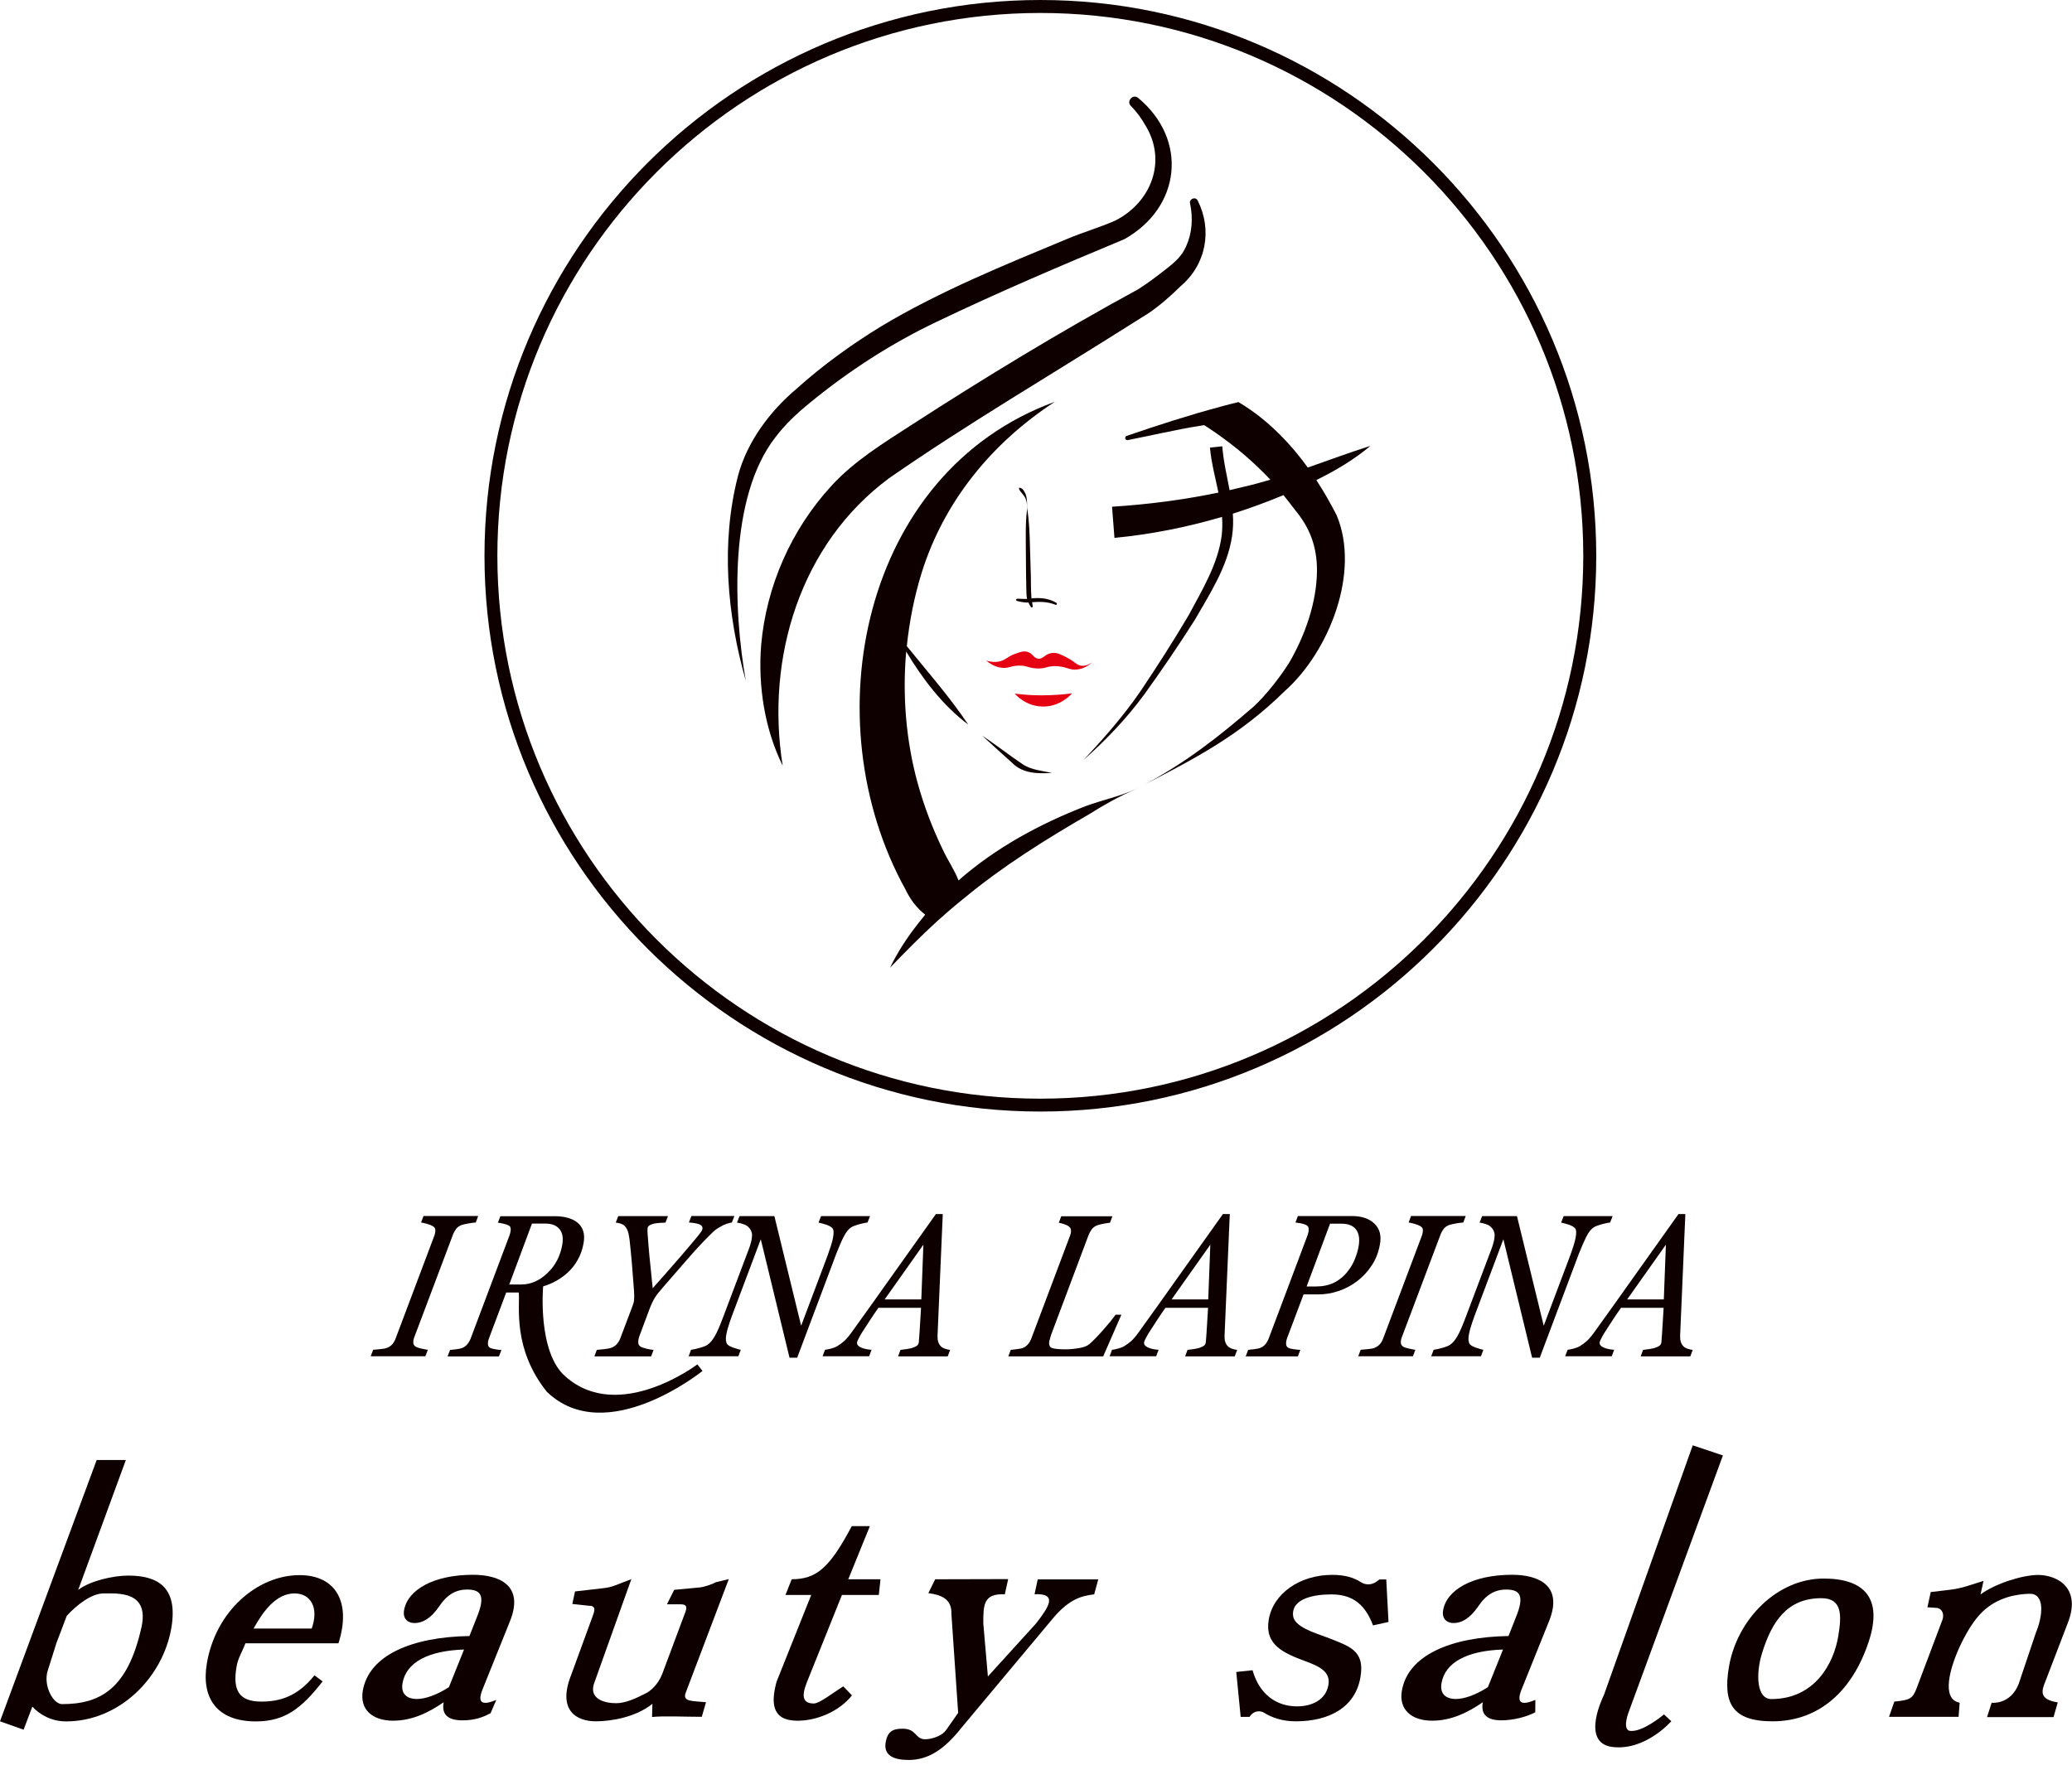
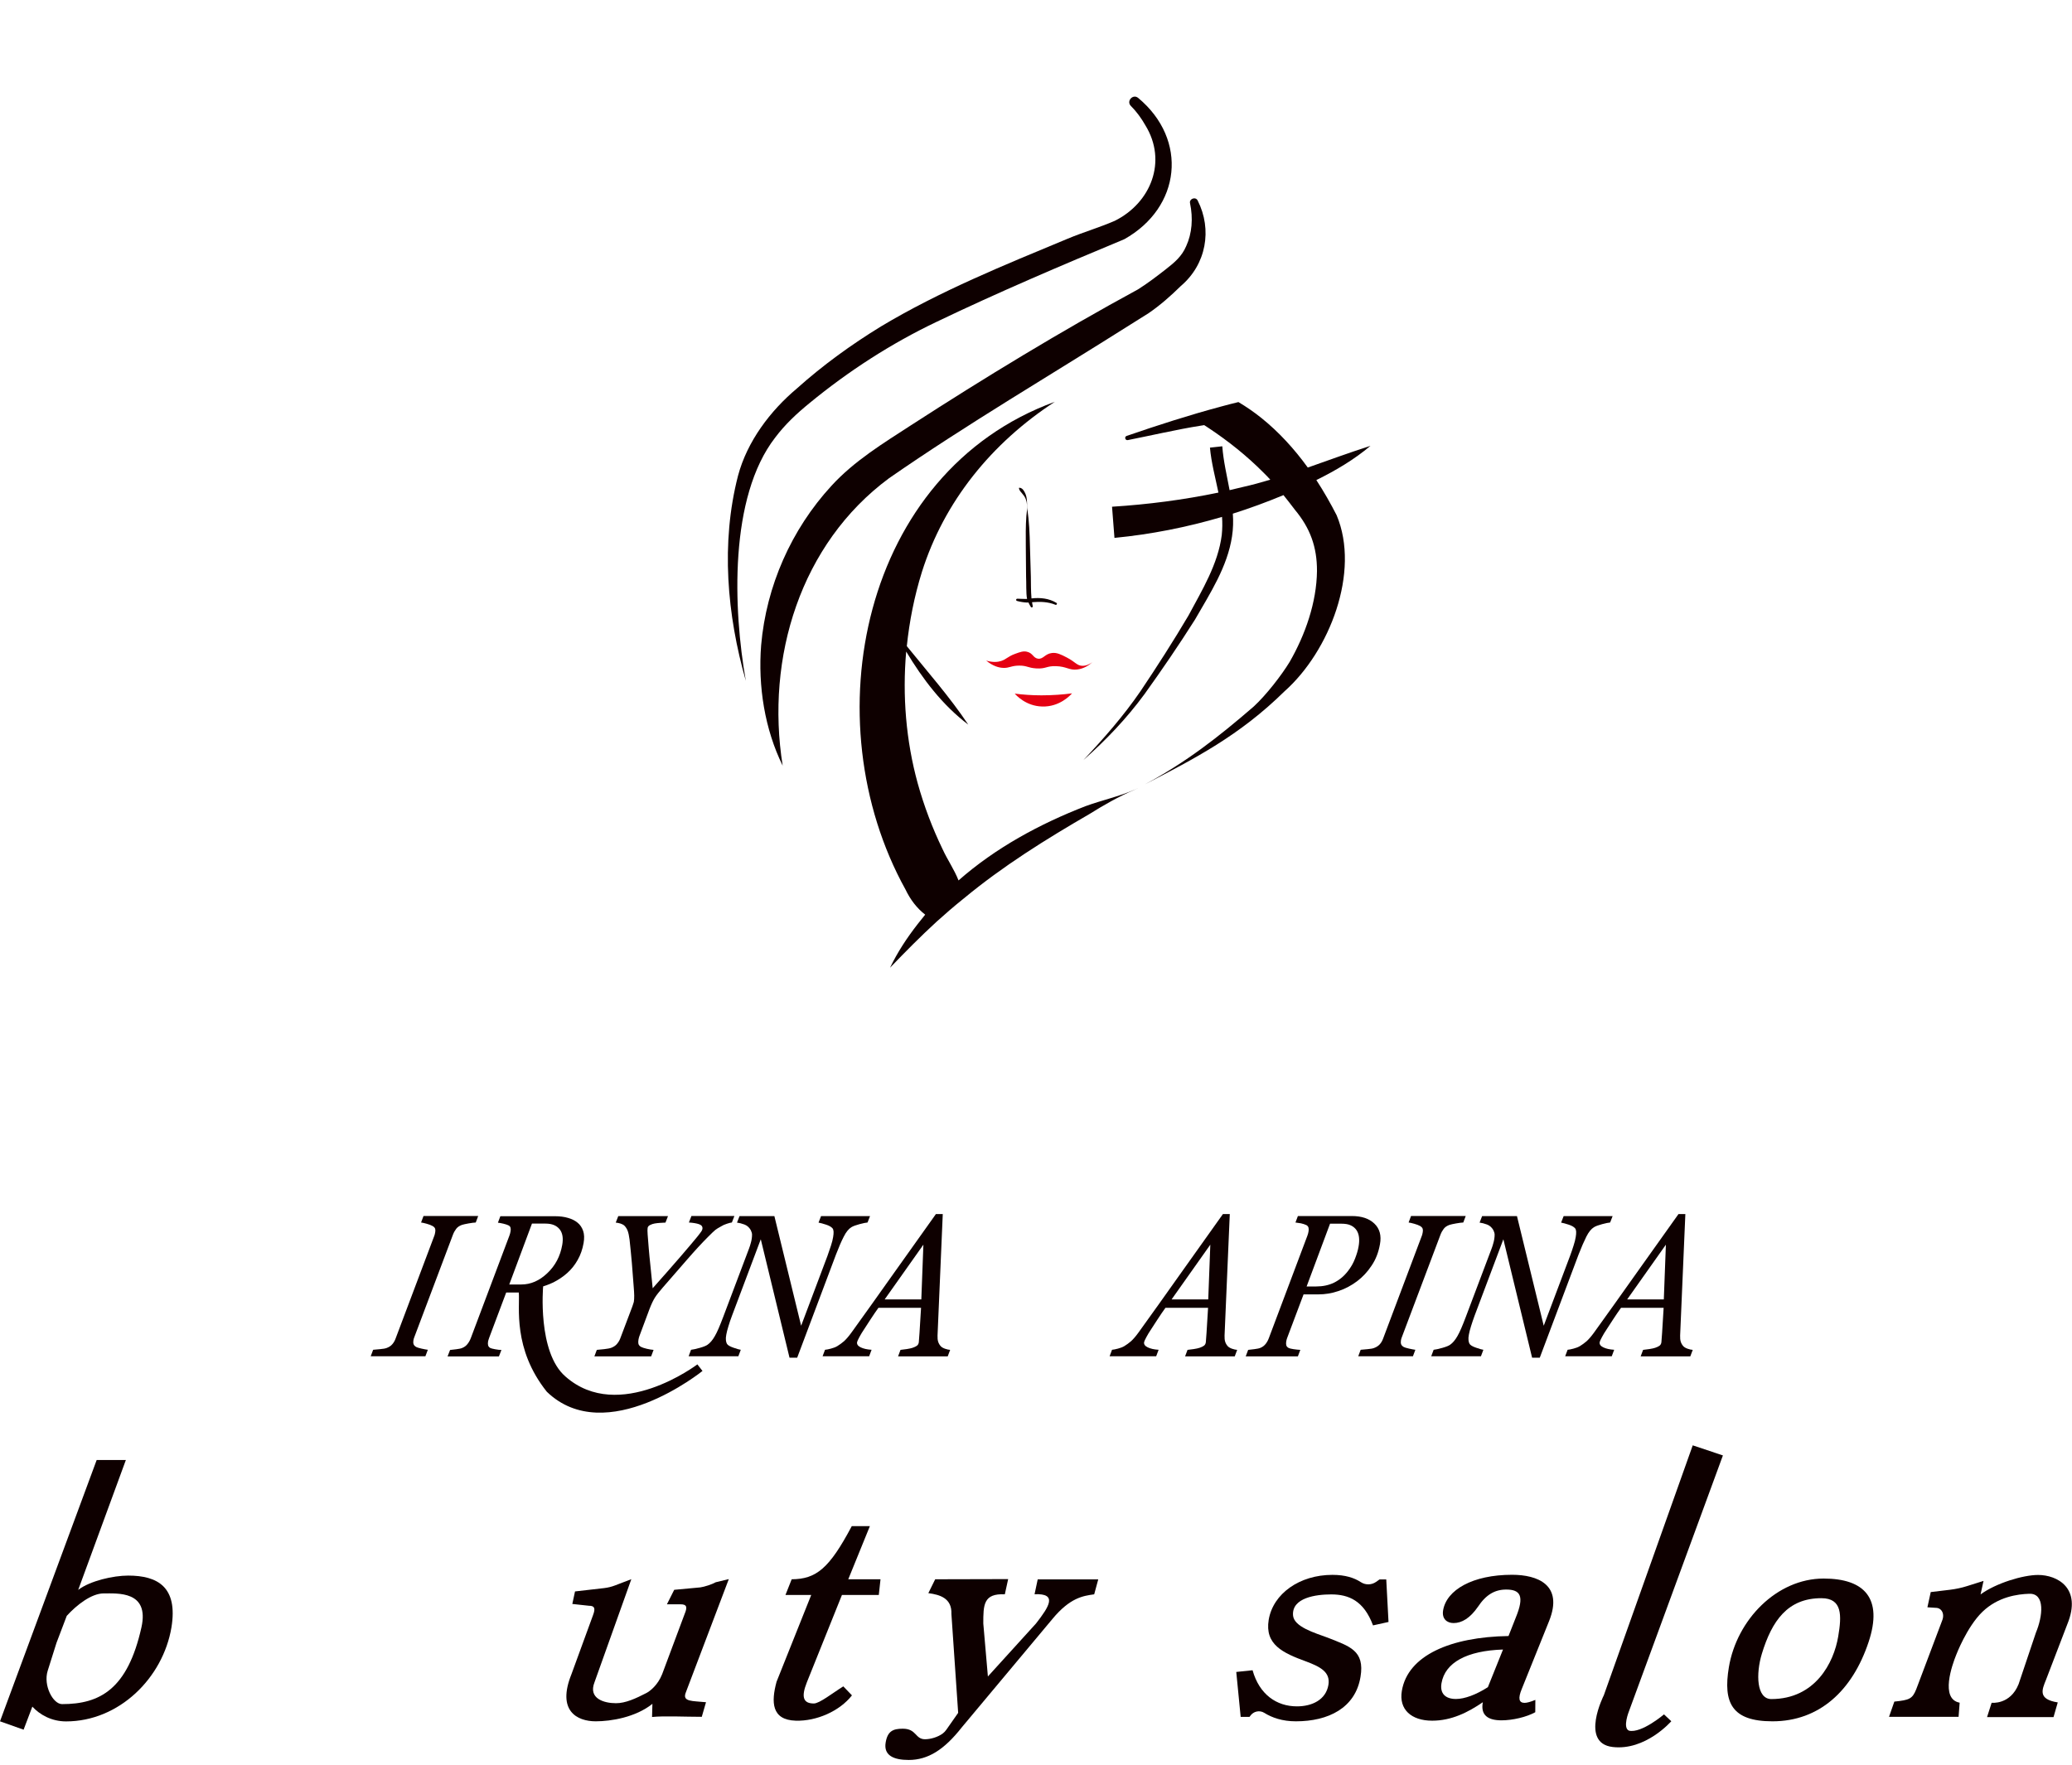
<svg xmlns="http://www.w3.org/2000/svg" version="1.1" id="レイヤー_1" x="0px" y="0px" viewBox="0 0 230 196" style="enable-background:new 0 0 230 196;" xml:space="preserve">
  <g>
    <g>
      <path style="fill:#0E0000;" d="M53.08,135.01l-0.27,0.72c-0.2,0.01-0.46,0.04-0.79,0.1c-0.33,0.06-0.57,0.11-0.73,0.16    c-0.28,0.1-0.5,0.24-0.65,0.44c-0.15,0.2-0.27,0.41-0.36,0.65l-4.29,11.38c-0.02,0.05-0.04,0.11-0.06,0.17    c-0.02,0.07-0.03,0.12-0.04,0.18c-0.03,0.17-0.02,0.31,0.02,0.43c0.04,0.12,0.14,0.22,0.29,0.31c0.09,0.05,0.28,0.11,0.59,0.18    c0.31,0.07,0.54,0.11,0.7,0.13l-0.27,0.72h-6.07l0.27-0.72c0.18-0.01,0.44-0.04,0.77-0.07c0.33-0.03,0.58-0.07,0.73-0.13    c0.27-0.1,0.48-0.24,0.63-0.42c0.16-0.18,0.28-0.4,0.37-0.65l4.29-11.39c0.02-0.07,0.05-0.13,0.06-0.2    c0.02-0.07,0.03-0.13,0.04-0.2c0.03-0.15,0.02-0.27-0.01-0.38c-0.03-0.11-0.13-0.21-0.28-0.3c-0.16-0.09-0.37-0.17-0.65-0.25    c-0.28-0.08-0.49-0.12-0.63-0.14l0.27-0.72H53.08z" />
      <path style="fill:#0E0000;" d="M77.98,152.21c0,0-10.7,8.65-17.28,2.31c-3.81-4.77-2.98-9.45-3.11-11.02h-1.4l-1.89,5.03    c-0.02,0.06-0.05,0.13-0.07,0.21c-0.02,0.08-0.04,0.14-0.05,0.18c-0.03,0.17-0.03,0.31,0,0.44c0.03,0.12,0.11,0.22,0.24,0.3    c0.08,0.04,0.26,0.09,0.54,0.14c0.28,0.05,0.51,0.08,0.7,0.08l-0.28,0.72h-5.7l0.28-0.72c0.16-0.01,0.39-0.04,0.69-0.08    c0.3-0.04,0.52-0.08,0.65-0.14c0.25-0.1,0.45-0.25,0.6-0.45c0.15-0.19,0.28-0.42,0.37-0.67l4.28-11.37    c0.03-0.07,0.05-0.15,0.07-0.22c0.02-0.08,0.04-0.15,0.05-0.23c0.03-0.15,0.03-0.29,0-0.41c-0.03-0.12-0.11-0.21-0.24-0.27    c-0.12-0.06-0.31-0.12-0.55-0.18c-0.24-0.06-0.45-0.09-0.61-0.11l0.27-0.72h6.06c0.54,0,1.03,0.06,1.46,0.19    c0.43,0.12,0.77,0.3,1.04,0.52c0.29,0.23,0.5,0.54,0.63,0.92c0.13,0.38,0.14,0.83,0.05,1.35c-0.12,0.69-0.34,1.32-0.66,1.88    c-0.32,0.57-0.71,1.05-1.16,1.45c-0.47,0.42-0.99,0.76-1.54,1.04c-0.56,0.27-1.13,0.44-1.13,0.44s-0.66,7.31,2.48,10.01    c5.94,5.25,14.64-1.35,14.64-1.35L77.98,152.21z M62.41,138.22c0.13-0.75,0.04-1.33-0.29-1.74s-0.84-0.63-1.56-0.63h-1.51    l-2.52,6.76h1.35c1.04,0,2-0.42,2.88-1.26C61.64,140.52,62.19,139.47,62.41,138.22z" />
      <path style="fill:#0E0000;" d="M81.52,135.01l-0.28,0.72c-0.12,0.01-0.3,0.05-0.56,0.14c-0.26,0.08-0.46,0.18-0.62,0.28    c-0.31,0.17-0.53,0.3-0.65,0.4c-0.13,0.1-0.39,0.35-0.79,0.75c-0.73,0.73-1.52,1.59-2.37,2.57c-0.85,0.98-1.74,2.01-2.67,3.07    c-0.41,0.47-0.71,0.85-0.89,1.14c-0.18,0.29-0.38,0.7-0.59,1.25l-1.13,3.03c-0.02,0.06-0.04,0.12-0.06,0.2    c-0.02,0.07-0.03,0.14-0.04,0.19c-0.03,0.18-0.03,0.34,0,0.46c0.04,0.12,0.12,0.23,0.27,0.32c0.13,0.07,0.35,0.15,0.66,0.22    c0.31,0.07,0.56,0.11,0.75,0.12l-0.27,0.72h-6.3l0.27-0.72c0.19-0.01,0.46-0.04,0.82-0.08c0.36-0.04,0.63-0.09,0.81-0.16    c0.27-0.11,0.49-0.26,0.64-0.46c0.16-0.19,0.29-0.43,0.38-0.7l1.29-3.41c0.04-0.11,0.08-0.22,0.11-0.33    c0.04-0.11,0.06-0.18,0.06-0.2c0.03-0.18,0.04-0.4,0.04-0.69c-0.01-0.28-0.02-0.58-0.05-0.89c-0.06-0.87-0.13-1.77-0.21-2.71    c-0.08-0.94-0.17-1.81-0.26-2.63c-0.05-0.4-0.12-0.72-0.2-0.94c-0.08-0.22-0.2-0.41-0.35-0.57c-0.11-0.11-0.26-0.19-0.44-0.25    c-0.19-0.06-0.37-0.09-0.54-0.11l0.28-0.72h5.52l-0.28,0.72c-0.15,0.01-0.34,0.02-0.57,0.03c-0.23,0.01-0.44,0.04-0.63,0.07    c-0.18,0.03-0.35,0.09-0.51,0.17c-0.16,0.08-0.25,0.19-0.27,0.32c-0.02,0.14-0.03,0.38,0,0.72c0.02,0.34,0.06,0.85,0.12,1.52    c0.05,0.59,0.11,1.24,0.19,1.97c0.08,0.73,0.16,1.56,0.25,2.49c1.15-1.3,2.19-2.47,3.1-3.53c0.91-1.06,1.53-1.79,1.86-2.2    c0.25-0.31,0.4-0.52,0.46-0.61c0.05-0.09,0.09-0.17,0.1-0.24c0.04-0.25-0.08-0.43-0.37-0.53c-0.29-0.1-0.67-0.16-1.13-0.19    l0.28-0.72H81.52z" />
      <path style="fill:#0E0000;" d="M96.58,135.01l-0.28,0.72c-0.17,0.01-0.46,0.07-0.88,0.18c-0.41,0.11-0.72,0.22-0.91,0.34    c-0.3,0.18-0.59,0.53-0.85,1.05c-0.27,0.52-0.55,1.18-0.86,1.98l-4.31,11.46h-0.85l-3.19-13.15l-3.2,8.5    c-0.14,0.38-0.28,0.77-0.39,1.15c-0.12,0.39-0.2,0.7-0.24,0.94c-0.05,0.26-0.06,0.46-0.04,0.62c0.02,0.16,0.05,0.29,0.11,0.39    c0.08,0.15,0.32,0.3,0.73,0.44c0.41,0.14,0.68,0.22,0.81,0.23l-0.27,0.72h-5.52l0.27-0.72c0.21-0.02,0.53-0.09,0.96-0.21    c0.43-0.12,0.72-0.24,0.87-0.35c0.29-0.2,0.56-0.52,0.81-0.96c0.26-0.44,0.56-1.15,0.93-2.13l2.85-7.55    c0.09-0.24,0.16-0.45,0.2-0.62c0.05-0.17,0.09-0.33,0.11-0.48c0.03-0.18,0.04-0.34,0.04-0.5c-0.01-0.16-0.06-0.32-0.15-0.5    c-0.17-0.29-0.4-0.5-0.7-0.61c-0.3-0.11-0.57-0.18-0.82-0.21l0.28-0.72h3.87l2.97,12.17l2.92-7.75c0.14-0.39,0.27-0.77,0.39-1.14    c0.12-0.37,0.2-0.69,0.24-0.95c0.04-0.24,0.06-0.44,0.05-0.61c-0.01-0.16-0.05-0.29-0.12-0.37c-0.13-0.15-0.36-0.29-0.7-0.4    c-0.34-0.11-0.62-0.19-0.85-0.23l0.28-0.72H96.58z" />
      <path style="fill:#0E0000;" d="M99.69,150.59l0.27-0.72c0.2-0.02,0.43-0.05,0.7-0.09c0.27-0.04,0.48-0.09,0.64-0.14    c0.21-0.07,0.37-0.15,0.48-0.23c0.11-0.08,0.18-0.2,0.21-0.37c0.01-0.06,0.04-0.42,0.08-1.07c0.04-0.66,0.1-1.58,0.17-2.77h-4.73    c-0.28,0.38-0.57,0.82-0.9,1.32c-0.32,0.5-0.57,0.88-0.74,1.14c-0.16,0.23-0.31,0.49-0.47,0.78c-0.16,0.29-0.24,0.48-0.26,0.57    c-0.04,0.24,0.09,0.43,0.4,0.58c0.31,0.15,0.71,0.24,1.21,0.27l-0.27,0.72h-5.17l0.27-0.72c0.17-0.01,0.39-0.06,0.66-0.13    c0.27-0.07,0.51-0.16,0.71-0.28c0.25-0.15,0.49-0.33,0.74-0.54c0.24-0.22,0.52-0.54,0.83-0.97c1.45-2.01,3.04-4.24,4.78-6.7    c1.74-2.46,3.27-4.61,4.59-6.45h0.76l-0.58,13.49c-0.01,0.27,0.01,0.5,0.07,0.69c0.06,0.19,0.16,0.36,0.31,0.52    c0.11,0.1,0.26,0.19,0.47,0.26c0.2,0.07,0.39,0.11,0.55,0.12l-0.27,0.72H99.69z M102.27,144.27l0.23-6.08l-4.3,6.08H102.27z" />
-       <path style="fill:#0E0000;" d="M124.48,145.96l-2.02,4.63h-10.53l0.27-0.72c0.16-0.01,0.39-0.04,0.69-0.08c0.3-0.04,0.52-0.08,0.66-0.14    c0.25-0.1,0.44-0.25,0.6-0.45c0.15-0.19,0.27-0.42,0.36-0.67l4.24-11.26c0.02-0.07,0.05-0.13,0.07-0.2    c0.02-0.07,0.04-0.14,0.05-0.2c0.03-0.15,0.02-0.28-0.01-0.4c-0.03-0.12-0.11-0.22-0.23-0.31c-0.11-0.09-0.28-0.17-0.51-0.25    c-0.23-0.08-0.43-0.13-0.59-0.15l0.27-0.72h5.68l-0.27,0.72c-0.15,0.01-0.36,0.04-0.65,0.09c-0.28,0.05-0.54,0.12-0.76,0.19    c-0.26,0.1-0.47,0.25-0.62,0.46c-0.15,0.21-0.27,0.43-0.36,0.67l-3.97,10.57c-0.1,0.26-0.18,0.48-0.24,0.68    c-0.06,0.19-0.1,0.35-0.13,0.48c-0.07,0.4,0.03,0.66,0.29,0.76c0.26,0.1,0.77,0.15,1.52,0.15c0.42,0,0.9-0.04,1.45-0.13    c0.55-0.08,0.95-0.24,1.2-0.46c0.38-0.33,0.88-0.84,1.49-1.53c0.61-0.69,1.08-1.26,1.4-1.72H124.48z" />
      <path style="fill:#0E0000;" d="M131.55,150.59l0.27-0.72c0.2-0.02,0.43-0.05,0.7-0.09c0.27-0.04,0.48-0.09,0.64-0.14    c0.21-0.07,0.37-0.15,0.48-0.23c0.11-0.08,0.18-0.2,0.21-0.37c0.01-0.06,0.04-0.42,0.08-1.07c0.04-0.66,0.1-1.58,0.17-2.77h-4.73    c-0.28,0.38-0.57,0.82-0.9,1.32c-0.32,0.5-0.57,0.88-0.74,1.14c-0.16,0.23-0.31,0.49-0.47,0.78c-0.16,0.29-0.24,0.48-0.26,0.57    c-0.04,0.24,0.09,0.43,0.4,0.58c0.31,0.15,0.71,0.24,1.21,0.27l-0.27,0.72h-5.17l0.27-0.72c0.17-0.01,0.39-0.06,0.66-0.13    c0.27-0.07,0.51-0.16,0.71-0.28c0.25-0.15,0.49-0.33,0.74-0.54c0.24-0.22,0.52-0.54,0.83-0.97c1.45-2.01,3.04-4.24,4.78-6.7    c1.74-2.46,3.27-4.61,4.59-6.45h0.76l-0.58,13.49c-0.01,0.27,0.01,0.5,0.07,0.69c0.06,0.19,0.16,0.36,0.31,0.52    c0.11,0.1,0.26,0.19,0.47,0.26c0.2,0.07,0.39,0.11,0.55,0.12l-0.27,0.72H131.55z M134.12,144.27l0.23-6.08l-4.3,6.08H134.12z" />
      <path style="fill:#0E0000;" d="M153.18,138.15c-0.16,0.89-0.46,1.68-0.93,2.37c-0.46,0.7-1,1.27-1.61,1.73c-0.64,0.48-1.33,0.85-2.07,1.09    c-0.73,0.25-1.48,0.37-2.23,0.37h-1.64l-1.81,4.81c-0.02,0.07-0.05,0.14-0.07,0.21c-0.02,0.07-0.03,0.14-0.04,0.19    c-0.03,0.16-0.03,0.3,0,0.43c0.03,0.12,0.11,0.22,0.25,0.3c0.09,0.05,0.27,0.1,0.55,0.14c0.28,0.04,0.53,0.07,0.76,0.08    l-0.27,0.72h-5.79l0.27-0.72c0.16-0.01,0.39-0.04,0.69-0.08c0.3-0.04,0.52-0.08,0.66-0.14c0.25-0.1,0.44-0.25,0.6-0.45    c0.15-0.19,0.27-0.42,0.36-0.67l4.27-11.35c0.02-0.07,0.05-0.14,0.07-0.22c0.02-0.08,0.04-0.16,0.05-0.23    c0.03-0.15,0.03-0.29,0-0.42c-0.03-0.12-0.11-0.22-0.23-0.29c-0.19-0.09-0.39-0.15-0.61-0.2c-0.22-0.04-0.42-0.07-0.61-0.09    l0.27-0.72h5.99c1.08,0,1.92,0.28,2.5,0.84C153.15,136.41,153.36,137.18,153.18,138.15z M149.62,141.13    c0.34-0.43,0.6-0.89,0.79-1.38c0.19-0.49,0.33-0.94,0.4-1.37c0.06-0.34,0.08-0.66,0.05-0.96c-0.03-0.3-0.11-0.57-0.26-0.81    c-0.15-0.23-0.36-0.42-0.63-0.55c-0.27-0.14-0.64-0.2-1.09-0.2h-1.24l-2.6,6.97h1.07c0.73,0,1.39-0.14,1.97-0.42    C148.68,142.11,149.19,141.69,149.62,141.13z" />
      <path style="fill:#0E0000;" d="M162.7,135.01l-0.27,0.72c-0.2,0.01-0.46,0.04-0.79,0.1c-0.33,0.06-0.57,0.11-0.73,0.16    c-0.28,0.1-0.5,0.24-0.65,0.44c-0.15,0.2-0.27,0.41-0.36,0.65l-4.29,11.38c-0.02,0.05-0.04,0.11-0.06,0.17    c-0.02,0.07-0.03,0.12-0.04,0.18c-0.03,0.17-0.02,0.31,0.02,0.43c0.04,0.12,0.14,0.22,0.29,0.31c0.09,0.05,0.28,0.11,0.59,0.18    c0.31,0.07,0.54,0.11,0.7,0.13l-0.27,0.72h-6.07l0.27-0.72c0.18-0.01,0.44-0.04,0.77-0.07c0.33-0.03,0.58-0.07,0.72-0.13    c0.27-0.1,0.48-0.24,0.64-0.42c0.16-0.18,0.28-0.4,0.37-0.65l4.29-11.39c0.02-0.07,0.05-0.13,0.06-0.2    c0.02-0.07,0.03-0.13,0.04-0.2c0.03-0.15,0.02-0.27-0.01-0.38c-0.04-0.11-0.13-0.21-0.28-0.3c-0.16-0.09-0.37-0.17-0.65-0.25    c-0.28-0.08-0.49-0.12-0.63-0.14l0.27-0.72H162.7z" />
      <path style="fill:#0E0000;" d="M179.01,135.01l-0.28,0.72c-0.17,0.01-0.46,0.07-0.88,0.18c-0.41,0.11-0.72,0.22-0.91,0.34    c-0.3,0.18-0.59,0.53-0.85,1.05c-0.26,0.52-0.55,1.18-0.86,1.98l-4.31,11.46h-0.85l-3.19-13.15l-3.2,8.5    c-0.14,0.38-0.27,0.77-0.39,1.15c-0.12,0.39-0.2,0.7-0.24,0.94c-0.05,0.26-0.06,0.46-0.04,0.62c0.02,0.16,0.05,0.29,0.11,0.39    c0.08,0.15,0.32,0.3,0.73,0.44c0.41,0.14,0.68,0.22,0.81,0.23l-0.27,0.72h-5.52l0.27-0.72c0.21-0.02,0.53-0.09,0.96-0.21    c0.43-0.12,0.72-0.24,0.87-0.35c0.29-0.2,0.56-0.52,0.81-0.96c0.26-0.44,0.56-1.15,0.93-2.13l2.85-7.55    c0.09-0.24,0.16-0.45,0.2-0.62c0.05-0.17,0.09-0.33,0.11-0.48c0.03-0.18,0.04-0.34,0.04-0.5c-0.01-0.16-0.06-0.32-0.15-0.5    c-0.17-0.29-0.4-0.5-0.7-0.61c-0.3-0.11-0.57-0.18-0.82-0.21l0.28-0.72h3.87l2.97,12.17l2.92-7.75c0.14-0.39,0.28-0.77,0.39-1.14    c0.12-0.37,0.2-0.69,0.24-0.95c0.04-0.24,0.06-0.44,0.05-0.61c-0.01-0.16-0.05-0.29-0.12-0.37c-0.13-0.15-0.36-0.29-0.7-0.4    c-0.34-0.11-0.62-0.19-0.85-0.23l0.28-0.72H179.01z" />
      <path style="fill:#0E0000;" d="M182.12,150.59l0.27-0.72c0.2-0.02,0.43-0.05,0.7-0.09c0.27-0.04,0.48-0.09,0.64-0.14    c0.21-0.07,0.37-0.15,0.48-0.23c0.11-0.08,0.18-0.2,0.21-0.37c0.01-0.06,0.04-0.42,0.08-1.07c0.04-0.66,0.1-1.58,0.17-2.77h-4.73    c-0.28,0.38-0.57,0.82-0.9,1.32c-0.32,0.5-0.57,0.88-0.74,1.14c-0.16,0.23-0.31,0.49-0.47,0.78c-0.16,0.29-0.24,0.48-0.26,0.57    c-0.04,0.24,0.09,0.43,0.4,0.58c0.31,0.15,0.71,0.24,1.21,0.27l-0.27,0.72h-5.17l0.27-0.72c0.17-0.01,0.39-0.06,0.66-0.13    c0.27-0.07,0.51-0.16,0.71-0.28c0.25-0.15,0.49-0.33,0.74-0.54c0.24-0.22,0.52-0.54,0.83-0.97c1.45-2.01,3.04-4.24,4.78-6.7    c1.74-2.46,3.27-4.61,4.59-6.45h0.76l-0.58,13.49c-0.01,0.27,0.01,0.5,0.07,0.69c0.06,0.19,0.16,0.36,0.31,0.52    c0.11,0.1,0.26,0.19,0.47,0.26c0.2,0.07,0.39,0.11,0.55,0.12l-0.27,0.72H182.12z M184.69,144.27l0.23-6.08l-4.3,6.08H184.69z" />
    </g>
-     <path style="fill:#0E0000;" d="M27.25,182.43c-0.44,1.14-0.83,1.65-1,2.65c-0.42,2.54,0.23,3.84,2.76,3.84c1.96,0,3.98-0.51,5.9-2.92   l0.9,0.68c-2.38,3.05-4.23,4.44-7.4,4.44c-4.4,0-6.08-2.65-5.45-6.43c0.97-5.79,5.59-9.81,10.3-9.81c3.99,0,5.77,2.98,4.31,7.57   H27.25z M34.6,180.81c0.83-2.31-0.11-3.9-1.91-3.9c-2.03,0-3.5,1.99-4.54,3.9H34.6z" />
-     <path style="fill:#0E0000;" d="M43.64,191.04c-2.31,0-3.72-1.24-3.37-3.31c0.66-3.95,5.43-5.99,11.84-6.09l0.82-2.08   c0.96-2.34,0.51-3.08-1.07-3.08c-1.27,0-2.25,0.57-3.14,1.91c-0.88,1.27-1.79,1.81-2.71,1.81c-0.7,0-1.32-0.44-1.16-1.41   c0.38-2.28,3.29-3.95,7.65-3.95c2.82,0,5.74,1.1,4.11,5.15l-3.03,7.53c-0.43,1.04-0.32,1.54,0.31,1.54c0.25,0,0.65-0.1,1.2-0.33   l-0.63,1.47c-0.98,0.54-1.91,0.8-3.14,0.8c-1.46,0-2.35-0.54-2.07-2.01C47.62,190.11,45.79,191.04,43.64,191.04z M51.51,183.14   c-4.01,0.13-6.44,1.44-6.83,3.75c-0.19,1.14,0.44,1.74,1.61,1.74c0.95,0,2.23-0.47,3.54-1.31L51.51,183.14z" />
    <path style="fill:#0E0000;" d="M74.84,176.51l2.9-0.27c0.45-0.06,1.31-0.34,1.71-0.57l1.45-0.35l-4.77,12.58   c-0.43,1.07,0.72,0.93,2.24,1.09l-0.47,1.62c-1.93,0-4.15-0.12-5.52,0.02l0.04-1.46c-1.87,1.5-4.61,1.94-6.29,1.94   c-2.09,0-4.33-1.17-2.7-5.22l2.4-6.57c0.29-0.77,0.17-1.04-0.46-1.04l-1.84-0.2l0.3-1.39l3.23-0.37c0.42-0.05,0.83-0.15,1.22-0.3   l1.8-0.69l-4.09,11.45c-0.71,1.81,1.06,2.32,2.39,2.32c1.05,0,2.19-0.52,3.37-1.13c0.39-0.2,1.26-0.86,1.75-2.09l2.51-6.72   c0.32-0.77,0.2-1.04-0.46-1.04h-1.52L74.84,176.51z" />
    <path style="fill:#0E0000;" d="M94.57,188.23c-1.37,1.75-3.93,2.88-6.24,2.81c-2.69-0.08-2.74-2.06-2.13-4.32l3.85-9.64h-2.86l0.69-1.74   c2.74-0.02,4.18-1.21,6.67-5.9h2.01l-2.4,5.9h3.58l-0.19,1.74h-4.09l-3.9,9.71c-0.65,1.64-0.39,2.34,0.78,2.34   c0.63,0,2.08-1.16,3.27-1.9L94.57,188.23z" />
    <path style="fill:#0E0000;" d="M100.21,191.93c1.55,0,1.36,1.17,2.47,1.17c0.64,0,1.42-0.24,1.96-0.63c0.16-0.12,0.3-0.27,0.41-0.43   l1.31-1.87l-0.75-10.98c0.07-1.74-1.26-2.14-2.56-2.31l0.76-1.54l8.1-0.02l-0.37,1.69c-2.39-0.12-2.39,1.19-2.39,3.24l0.51,5.88   l5.34-5.88c1.49-1.91,2.4-3.36-0.16-3.25l0.35-1.65h6.72l-0.45,1.66c-1.23,0.17-2.68,0.37-4.64,2.74l-10.05,12.02   c-1.97,2.51-3.77,3.63-5.9,3.63c-1.65,0-2.8-0.49-2.56-1.93C98.52,192.2,99.13,191.93,100.21,191.93z" />
    <path style="fill:#0E0000;" d="M151.02,186.18c-0.57,3.45-3.57,4.93-7.17,4.93c-1.52,0-2.66-0.41-3.51-0.94c-0.53-0.33-1.21-0.17-1.56,0.34   l-0.08,0.11h-0.98l-0.49-4.99l1.81-0.19c0.75,2.68,2.65,4.01,4.93,4.01c1.65,0,3.21-0.71,3.49-2.39c0.23-1.41-0.88-2-2.49-2.6   c-2.57-0.94-4.59-1.87-4.14-4.62c0.49-2.91,3.43-4.99,7.07-4.99c1.43,0,2.43,0.33,3.16,0.81c0.52,0.34,1.19,0.32,1.69-0.03   l0.38-0.27h0.75l0.25,4.72l-1.72,0.38c-1.02-2.75-2.71-3.44-4.64-3.44c-1.71,0-4.37,0.37-4.24,2.31c0.08,1.29,2.41,1.96,3.87,2.5   C149.78,182.78,151.52,183.23,151.02,186.18z" />
    <path style="fill:#0E0000;" d="M158.98,191.04c-2.31,0-3.72-1.24-3.37-3.31c0.66-3.95,5.43-5.99,11.84-6.09l0.82-2.08   c0.96-2.34,0.51-3.08-1.07-3.08c-1.27,0-2.25,0.57-3.14,1.91c-0.88,1.27-1.79,1.81-2.71,1.81c-0.7,0-1.32-0.44-1.16-1.41   c0.38-2.28,3.29-3.95,7.65-3.95c2.82,0,5.74,1.1,4.11,5.15l-3.03,7.53c-0.43,1.04-0.32,1.54,0.31,1.54c0.25,0,0.65-0.1,1.2-0.33   l-0.01,1.37c-0.98,0.54-2.52,0.9-3.75,0.9c-1.46,0-2.35-0.54-2.07-2.01C162.96,190.11,161.13,191.04,158.98,191.04z M166.84,183.14   c-4.01,0.13-6.44,1.44-6.83,3.75c-0.19,1.14,0.44,1.74,1.61,1.74c0.95,0,2.23-0.47,3.54-1.31L166.84,183.14z" />
    <path style="fill:#0E0000;" d="M207.42,182.31c-1.8,5.41-5.48,8.8-10.67,8.8c-4.53,0-5.49-2.08-4.84-6c0.88-5.29,5.33-9.85,10.52-9.85   C206.95,175.26,209.04,177.44,207.42,182.31z M204.05,181.68c0.39-2.31,0.47-4.24-1.87-4.24c-3.74,0-5.49,2.5-6.61,6.18   c-0.67,2.21-0.6,5.02,1.06,5.02C201.49,188.63,203.56,184.63,204.05,181.68z" />
    <path style="fill:#0E0000;" d="M220.58,190.61l0.5-1.56c0,0,2.06,0.25,2.99-2.06c0.3-0.9,1.93-5.74,1.93-5.74c0.74-1.77,1.06-4.37-0.75-4.3   c-1.27,0.04-3.45,0.32-5.19,2c-1.74,1.68-2.92,4.8-2.92,4.8c-0.43,1.07-1.81,4.89,0.39,5.29l-0.12,1.57h-7.72l0.59-1.69   c1.67-0.17,2-0.3,2.43-1.37l2.87-7.61c0.32-0.77-0.06-1.43-0.7-1.43l-0.93-0.06l0.37-1.69l2.17-0.26c0.63-0.08,1.25-0.21,1.85-0.4   l1.84-0.58l-0.33,1.5c1.71-1.25,4.71-2.16,6.39-2.16c2.09,0,4.9,1.42,3.24,5.47l-2.37,6.18c-0.43,1.07-0.94,2.15,1.31,2.5   l-0.47,1.63H220.58z" />
    <g>
      <path style="fill:#0E0000;" d="M14.23,174.93c-1.65,0-4.24,0.58-5.55,1.59l5.29-14.42h-3.24L0,191.11l2.62,0.93l0.97-2.56    c0.83,0.9,2.14,1.64,3.74,1.64c5.9,0,10.76-4.84,11.7-10.43C19.77,176.19,17.49,174.93,14.23,174.93z M15.7,180.68    c-1.53,6.86-4.6,8.52-8.81,8.52c-1.01,0-2.1-2.07-1.6-3.69l0.98-3.11l1.14-3c1.11-1.22,2.75-2.49,4.09-2.49    C13.02,176.92,16.61,176.59,15.7,180.68z" />
    </g>
    <path style="fill:#0E0000;" d="M187.9,160.47l3.35,1.12l-10.42,28.38c0,0-0.76,1.87,0,2.18c1.39,0.31,3.88-1.81,3.88-1.81l0.81,0.76   c0,0-2.86,3.3-6.52,2.86c-3.65-0.44-0.97-5.74-0.97-5.74L187.9,160.47z" />
    <g>
-       <path style="fill:#0E0000;" d="M115.48,0c-34.02,0-61.7,27.68-61.7,61.71c0,34.02,27.68,61.7,61.7,61.7c34.02,0,61.71-27.68,61.71-61.7    C177.18,27.68,149.5,0,115.48,0z M115.48,121.98c-33.23,0-60.27-27.04-60.27-60.27c0-33.23,27.04-60.27,60.27-60.27    c33.23,0,60.27,27.04,60.27,60.27C175.75,94.94,148.71,121.98,115.48,121.98z" />
      <path style="fill:#0E0000;" d="M86.05,48.58c1.08-1.44,2.39-2.67,3.84-3.85c4.31-3.54,9.04-6.6,14.08-9c6.84-3.28,13.84-6.26,20.83-9.17    c6.29-3.52,7.12-11.05,1.54-15.69c-0.58-0.48-1.34,0.36-0.81,0.89c0.61,0.61,1.17,1.37,1.61,2.15c2.46,4,0.62,8.61-3.4,10.61    c-1.68,0.73-3.52,1.27-5.22,1.98c-7.04,2.93-14.19,5.82-20.74,9.75c-3.29,2.02-6.42,4.28-9.3,6.86c-2.98,2.5-5.54,5.89-6.56,9.72    c-1.92,7.47-1.22,15.44,0.87,22.76C81.38,67.63,80.92,55.2,86.05,48.58z" />
      <path style="fill:#0E0000;" d="M98.68,53.1c8.62-5.99,17.97-11.47,26.86-17.1c0.5-0.31,1.47-0.93,1.96-1.23c1.31-0.9,2.46-1.92,3.57-3.01    c2.84-2.41,3.51-6.27,1.88-9.49c-0.23-0.48-0.97-0.2-0.85,0.3c0.35,1.67,0.22,3.35-0.43,4.76c-0.48,1.13-1.29,1.81-2.25,2.56    c-1,0.78-2.06,1.59-3.1,2.24c-8.56,4.65-17.01,9.79-25.19,15.08c-3.08,2-6.29,3.95-8.83,6.72c-4.47,4.86-7.24,11.15-7.81,17.7    c-0.36,4.57,0.4,9.33,2.39,13.38C84.96,72.98,88.88,60.36,98.68,53.1z" />
      <path style="fill:#0E0000;" d="M145.17,51.91c-1.49-2.06-3.2-3.94-5.17-5.52c-0.8-0.64-1.64-1.22-2.53-1.75c-0.65,0.16-1.29,0.32-1.94,0.5    c-3.54,0.95-7.05,2.08-10.47,3.26c-0.29,0.1-0.15,0.53,0.14,0.46c2.34-0.46,5.65-1.22,7.98-1.58c0.41-0.07,0.49-0.08,0.49-0.08    l0.49,0.32c2.2,1.46,4.24,3.09,6.1,4.96c0.26,0.25,0.51,0.52,0.75,0.78c-1.01,0.3-2.02,0.58-3.05,0.81    c-0.49,0.12-0.98,0.23-1.47,0.35c-0.3-1.62-0.69-3.23-0.81-4.87c0,0-1.37,0.15-1.37,0.15c0.15,1.68,0.6,3.33,0.94,4.99    c-3.89,0.81-7.84,1.32-11.81,1.57c0,0,0.27,3.46,0.27,3.46c4.04-0.39,8.04-1.18,11.94-2.33c0.05,0.66,0.04,1.33-0.03,2.01    c-0.41,3.23-2.18,6.11-3.7,8.95c-1.67,2.83-3.48,5.65-5.32,8.39c-1.87,2.73-4.06,5.23-6.33,7.64c2.49-2.2,4.8-4.62,6.78-7.32    c1.95-2.72,3.81-5.44,5.6-8.27c1.67-2.91,3.6-5.86,4.11-9.24c0.13-0.85,0.15-1.69,0.09-2.52c1.9-0.6,3.78-1.29,5.62-2.06    c0.43,0.53,0.85,1.08,1.27,1.63c1.69,2.03,2.46,4.12,2.45,6.8c-0.04,3.48-1.3,7.08-3.04,10.1c-0.91,1.49-2.59,3.66-3.99,4.95    c-3.91,3.38-7.48,6.17-12.06,8.63c5.51-2.86,10.47-5.39,15.49-10.33c4.99-4.43,8.43-13.26,5.78-19.55    c-0.68-1.33-1.43-2.64-2.25-3.9c2.13-1.05,4.18-2.26,6.01-3.8C149.78,50.25,147.48,51.1,145.17,51.91z" />
      <path style="fill:#0E0000;" d="M120.51,89.5c-5.09,1.97-10.01,4.64-14.11,8.25c-0.47-1.21-1.22-2.27-1.76-3.45    c-1.14-2.35-2.07-4.81-2.77-7.33c-1.3-4.72-1.71-9.72-1.28-14.63c1.83,3.05,4.03,5.95,6.89,8.11c-2.06-3.08-4.49-5.83-6.82-8.71    c0.29-2.79,0.84-5.55,1.67-8.22c2.47-7.84,7.75-14.34,14.76-18.91c-21.46,7.82-26.97,35.39-16.57,54.16    c0.53,1.11,1.26,2.07,2.18,2.78c-0.28,0.34-0.56,0.69-0.83,1.04c-1.18,1.51-2.24,3.12-3.07,4.85c1.7-1.77,3.4-3.49,5.19-5.13    c0.93-0.84,1.88-1.66,2.86-2.45c0.05-0.04,0.1-0.08,0.15-0.12c4.32-3.58,9.08-6.55,13.93-9.36c1.6-1,3.26-1.95,5-2.69    c0.13-0.07,0.27-0.14,0.4-0.21c-0.13,0.07-0.27,0.14-0.4,0.2C124.2,88.44,122.32,88.84,120.51,89.5z" />
      <path style="fill:#0E0000;" d="M126.33,87.48c0.26-0.13,0.52-0.27,0.78-0.4" />
      <path style="fill:#0E0000;" d="M112.93,66.47c-0.06,0-0.11,0.03-0.13,0.09c-0.02,0.07,0.02,0.14,0.09,0.16c0.36,0.1,0.72,0.16,1.11,0.18    c0.05,0,0.1-0.01,0.16-0.01c0.08,0.17,0.17,0.34,0.27,0.5c0.02,0.04,0.07,0.06,0.11,0.05c0.07-0.01,0.11-0.07,0.1-0.13    c-0.03-0.14-0.06-0.29-0.08-0.45c0.89-0.07,1.75-0.06,2.61,0.29c0.13,0.04,0.22-0.16,0.09-0.22c-0.81-0.5-1.81-0.6-2.75-0.49    c0,0,0,0-0.01,0c-0.07-0.8-0.06-1.71-0.07-2.41c0,0-0.1-3.37-0.1-3.37c-0.03-1.4-0.09-2.81-0.3-4.2c-0.04-0.57,0.02-1.15-0.23-1.7    c-0.13-0.26-0.28-0.57-0.63-0.61c-0.04-0.01-0.07,0.03-0.06,0.07c0.07,0.33,0.29,0.45,0.44,0.68c0.59,0.66,0.49,1.58,0.38,2.39    c-0.08,1.12-0.07,2.25-0.06,3.37c0,0,0.03,3.37,0.03,3.37c0.04,0.58-0.02,1.84,0.11,2.47C113.66,66.51,113.32,66.48,112.93,66.47z    " />
      <path style="fill:#E50012;" d="M119.58,74.33c0.74-0.09,1.31-0.48,1.68-0.81c-0.28,0.2-0.69,0.43-1.16,0.4c-0.58-0.04-0.74-0.43-1.66-0.91    c-0.67-0.35-1.13-0.58-1.68-0.51c-0.79,0.1-0.95,0.71-1.54,0.63c-0.54-0.08-0.56-0.62-1.22-0.77c-0.41-0.1-0.76,0.03-1.31,0.23    c-0.85,0.31-0.97,0.61-1.57,0.8c-0.35,0.11-0.89,0.18-1.65-0.05c0.76,0.63,1.41,0.79,1.87,0.81c0.71,0.04,0.89-0.25,1.81-0.25    c0.87,0,0.94,0.25,1.87,0.31c1.1,0.07,1.12-0.28,2.18-0.25C118.41,73.99,118.68,74.44,119.58,74.33z" />
      <path style="fill:#E50012;" d="M119,76.98c-1,0.13-2.14,0.22-3.4,0.22c-1.09,0-2.08-0.08-2.96-0.19c0.18,0.2,1.25,1.38,3.03,1.43    C117.63,78.51,118.84,77.16,119,76.98z" />
-       <path style="fill:#0E0000;" d="M109.04,81.69c0.96,0.9,2.36,2.15,3.35,3.04c1.14,1.16,2.86,1.19,4.38,1.08c-1.07-0.22-2.22-0.33-3.15-0.89    C112.08,83.9,110.6,82.71,109.04,81.69z" />
    </g>
  </g>
</svg>